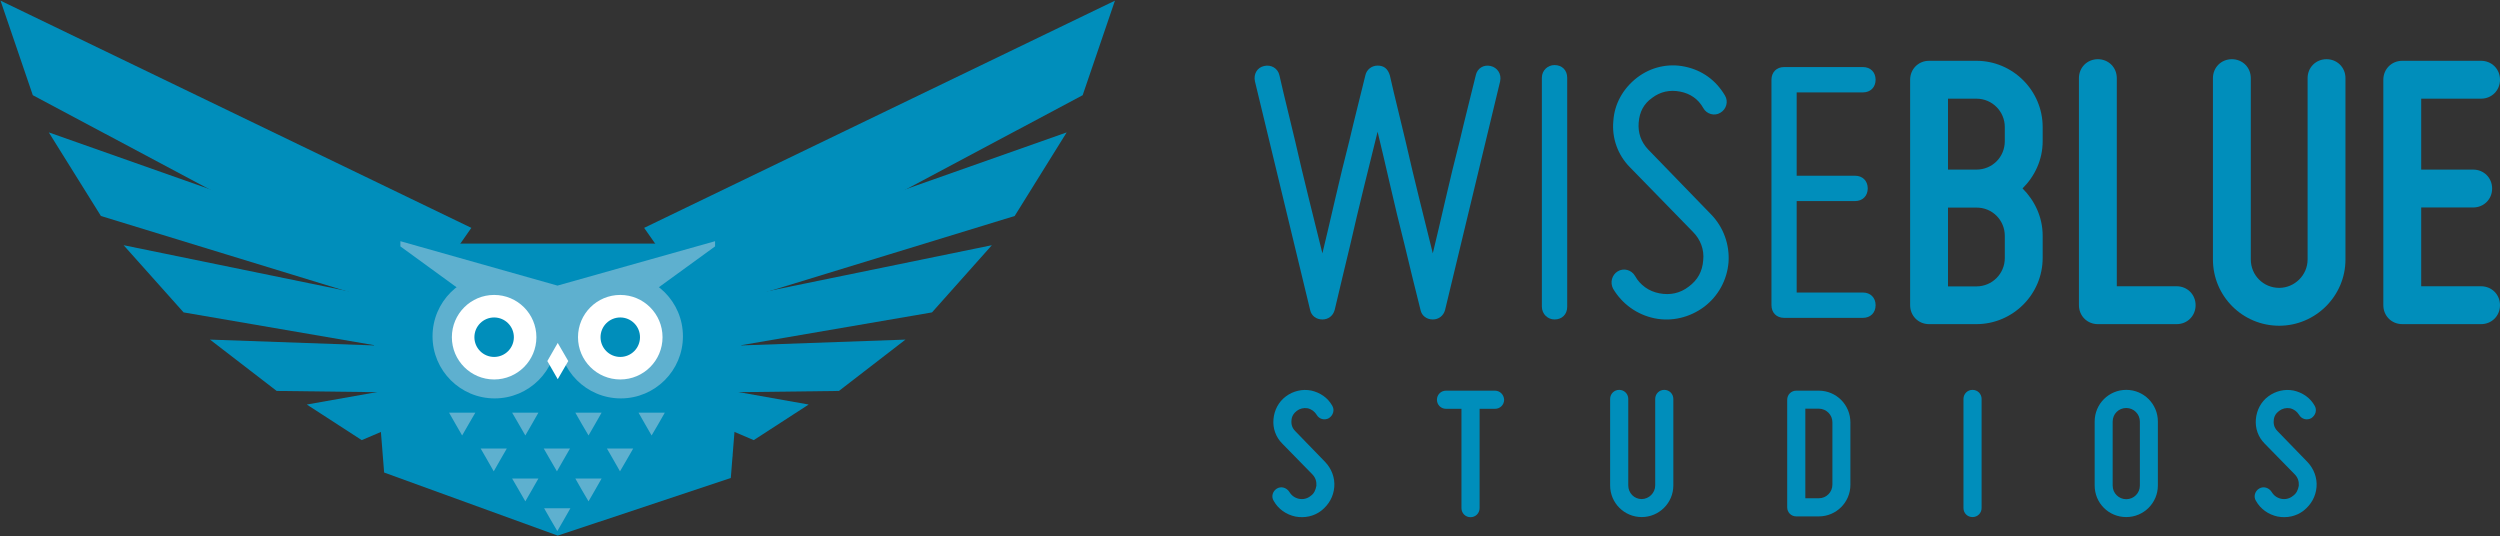
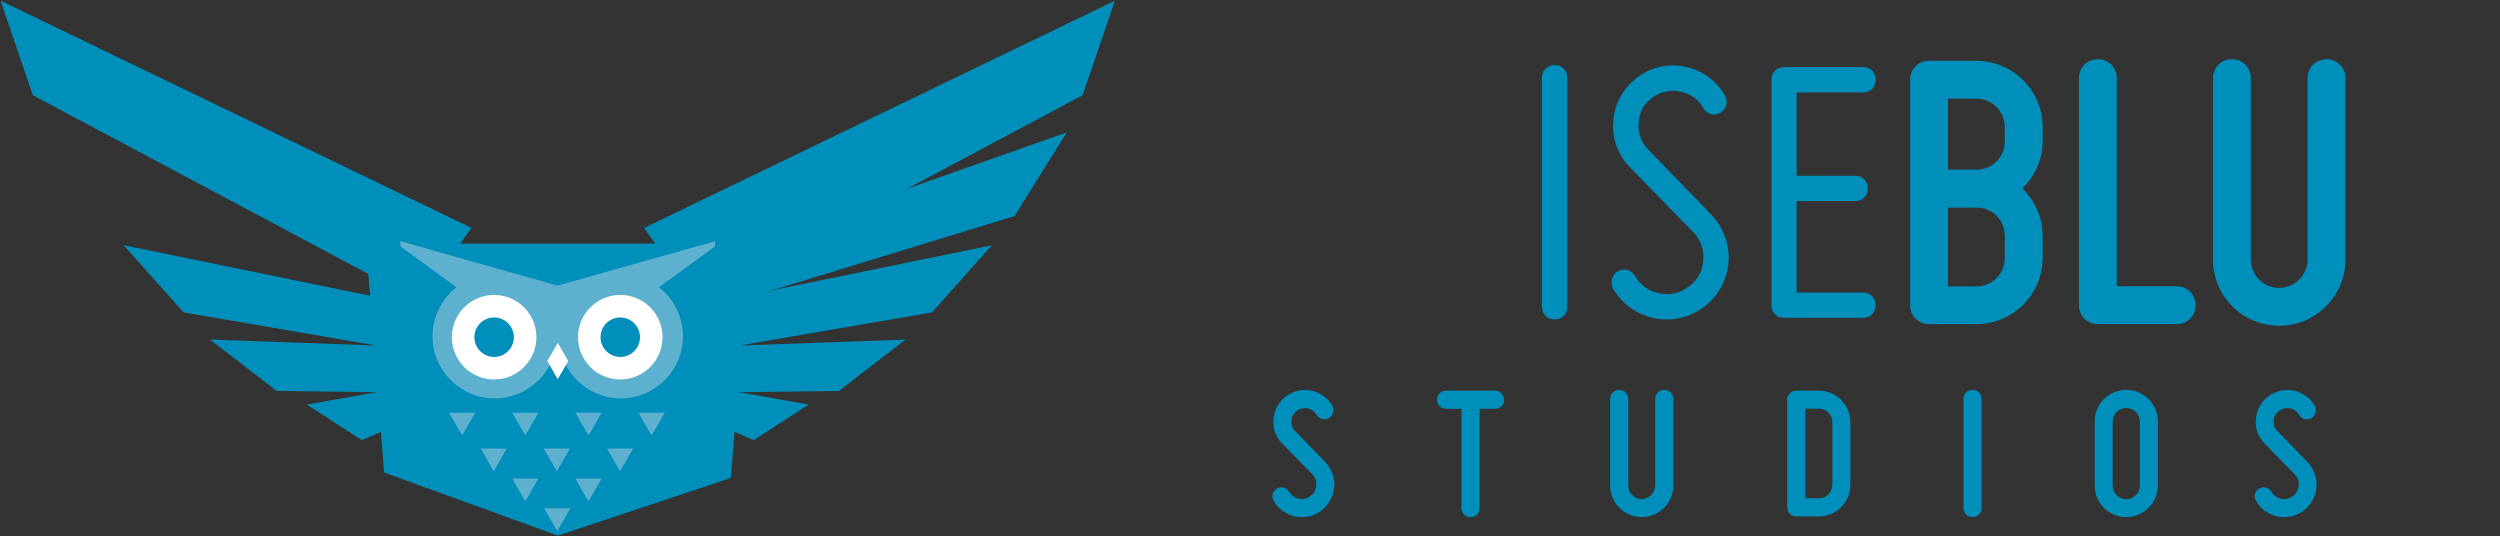
<svg xmlns="http://www.w3.org/2000/svg" version="1.1" id="Capa_1" x="0px" y="0px" viewBox="0 0 1875 402" style="enable-background:new 0 0 1875 402;" xml:space="preserve">
  <rect x="0" y="0" width="1875" height="402" fill="#333333" stroke="none" />
  <style type="text/css">
	.st0{fill-rule:evenodd;clip-rule:evenodd;fill:#008EBB;}
	.st1{fill:#008EBB;}
	.st2{fill-rule:evenodd;clip-rule:evenodd;fill:#5EB0CF;}
	.st3{fill:#5EB0CF;}
	.st4{fill:#FFFFFF;}
	.st5{fill-rule:evenodd;clip-rule:evenodd;fill:#FFFFFF;}
</style>
  <g>
    <path class="st0" d="M982.9,372c-2.5,2-5.5,2.7-8.7,2.1c-3.2-0.7-5.6-2.5-7.2-5.2c-2.1-3.2-6.1-4.4-9.3-2.5s-4.5,6.1-2.4,9.3   c3.4,6.1,9.3,10.2,16.2,11.7c6.9,1.3,14-0.1,19.6-4.5c5.5-4.4,9-10.4,9.6-17.6c0.6-6.9-2-13.8-6.9-18.9l-22.4-23.1   c-2.1-2.1-3.1-4.8-2.8-7.8c0.1-3.1,1.6-5.5,3.9-7.3c2.4-1.8,5.2-2.5,8.2-2c3,0.7,5.2,2.4,6.8,4.9c1.8,3.2,5.9,4.4,9.2,2.5   c3.2-2.1,4.4-6.1,2.5-9.3c-3.4-6.1-9.2-9.9-15.8-11.4c-6.6-1.3-13.5,0.3-19,4.4c-5.5,4.1-8.7,10.3-9.3,17.1   c-0.6,6.8,1.7,13.4,6.6,18.3l22.6,23.1c2.3,2.4,3.2,5.2,3,8.5C986.7,367.5,985.6,370.2,982.9,372z" />
    <path class="st0" d="M1121.2,293h-36.7c-3.8,0-6.8,3-6.8,6.8c0,3.8,3,6.8,6.8,6.8h11.6v74.5c0,3.8,3,6.8,6.8,6.8   c3.8,0,6.8-3,6.8-6.8v-74.5h11.6c3.8,0,6.8-3,6.8-6.8C1127.9,296,1125,293,1121.2,293z" />
    <path class="st0" d="M1221.2,364.1v-64.9c0-3.8-3-6.8-6.8-6.8c-3.8,0-6.8,3-6.8,6.8v64.9c0,13.1,10.6,23.7,23.7,23.7   c13,0,23.7-10.6,23.7-23.7v-64.9c0-3.8-3-6.8-6.8-6.8c-3.8,0-6.8,3-6.8,6.8v64.9c0,5.6-4.7,10.2-10.2,10.2   C1225.7,374.3,1221.2,369.8,1221.2,364.1z" />
    <path class="st0" d="M1364.1,293h-16.9c-3.8,0-6.8,3-6.8,6.8v80.7c0,3.8,3,6.8,6.8,6.8h16.9c13.1,0,23.7-10.6,23.7-23.7v-46.8   C1387.8,303.6,1377.2,293,1364.1,293z M1374.3,316.7v46.8c0,5.6-4.5,10.2-10.2,10.2H1354v-67.2h10.2   C1369.8,306.6,1374.3,311.1,1374.3,316.7z" />
    <path class="st0" d="M1479.4,387.8c3.8,0,6.8-3,6.8-6.8v-81.8c0-3.8-3-6.8-6.8-6.8c-3.8,0-6.8,3-6.8,6.8v81.8   C1472.6,384.9,1475.6,387.8,1479.4,387.8z" />
    <path class="st0" d="M1594.7,387.8c13.1,0,23.7-10.6,23.7-23.7v-48c0-13.1-10.6-23.7-23.7-23.7c-13.1,0-23.7,10.6-23.7,23.7v48   C1571,377.3,1581.5,387.8,1594.7,387.8z M1594.7,306c5.6,0,10.2,4.5,10.2,10.2v48c0,5.6-4.5,10.2-10.2,10.2   c-5.6,0-10.2-4.5-10.2-10.2v-48C1584.5,310.5,1589,306,1594.7,306z" />
    <path class="st0" d="M1719.6,372c-2.5,2-5.5,2.7-8.7,2.1c-3.2-0.7-5.6-2.5-7.2-5.2c-2.1-3.2-6.1-4.4-9.3-2.5s-4.5,6.1-2.4,9.3   c3.4,6.1,9.3,10.2,16.2,11.7c6.9,1.3,14-0.1,19.6-4.5c5.5-4.4,9-10.4,9.6-17.6c0.6-6.9-2-13.8-6.9-18.9l-22.4-23.1   c-2.1-2.1-3.1-4.8-2.8-7.8c0.1-3.1,1.6-5.5,4-7.3c2.4-1.8,5.2-2.5,8.2-2c3,0.7,5.2,2.4,6.8,4.9c1.8,3.2,5.9,4.4,9.2,2.5   c3.2-2.1,4.4-6.1,2.5-9.3c-3.4-6.1-9.2-9.9-15.8-11.4c-6.6-1.3-13.5,0.3-19,4.4c-5.5,4.1-8.7,10.3-9.3,17.1   c-0.6,6.8,1.7,13.4,6.6,18.3l22.6,23.1c2.3,2.4,3.2,5.2,3,8.5C1723.5,367.5,1722.3,370.2,1719.6,372z" />
  </g>
  <g>
    <g>
      <g>
        <polygon class="st0" points="516,217.9 483.1,170.9 836.2,0.5 812,71.4 536.2,218.4    " />
        <polygon class="st0" points="540,191.1 553.3,225.6 761,162 800,99.3    " />
        <polygon class="st0" points="546.9,224.3 551.8,259.6 699,234.3 743.9,183.9    " />
        <polygon class="st0" points="546.8,259.4 540.8,294.3 629.2,293.2 679.1,254.7    " />
        <polygon class="st0" points="537.7,291.2 606.5,303.4 565.3,330.1 520.8,311.1    " />
        <polygon class="st0" points="513.8,322.1 549.5,342 509,355.3    " />
      </g>
      <g>
        <polygon class="st0" points="320.7,217.9 353.5,170.9 0.4,0.5 24.6,71.4 300.5,218.4    " />
-         <polygon class="st0" points="296.7,191.1 283.3,225.6 75.7,162 36.6,99.3    " />
        <polygon class="st0" points="289.8,224.3 284.8,259.6 137.7,234.3 92.7,183.9    " />
        <polygon class="st0" points="289.9,259.4 295.8,294.3 207.5,293.2 157.5,254.7    " />
        <polygon class="st0" points="298.9,291.2 230.1,303.4 271.3,330.1 315.8,311.1    " />
        <polygon class="st0" points="322.8,322.1 287.1,342 327.6,355.3    " />
      </g>
    </g>
    <polygon class="st1" points="274.6,184.5 269.7,166.5 302.5,175.3 330.2,182.7 417.1,182.7 506.5,182.7 534.1,175.3 566.9,166.5    561.9,185.3 548.1,358.5 418.3,401.7 288.1,354.4  " />
    <polygon class="st2" points="300.3,180.9 418.1,214.2 536.3,180.9 536.3,184.8 418.2,270.6 300.3,184.8  " />
    <g>
      <circle class="st3" cx="371" cy="252.2" r="46.6" />
      <path class="st3" d="M371,252.2" />
    </g>
    <g>
      <circle class="st4" cx="370.6" cy="252.9" r="31.7" />
      <path class="st4" d="M370.6,252.9" />
    </g>
    <g>
      <circle class="st3" cx="465.6" cy="252.2" r="46.6" />
      <path class="st3" d="M465.6,252.2" />
    </g>
    <g>
      <circle class="st4" cx="465.2" cy="252.9" r="31.7" />
      <path class="st4" d="M465.2,252.9" />
    </g>
    <circle class="st0" cx="370.6" cy="252.9" r="14.8" />
    <g>
      <circle class="st1" cx="465.2" cy="252.9" r="14.8" />
      <path class="st1" d="M465.2,252.9" />
    </g>
    <polygon class="st5" points="426.2,270.8 418.3,284.4 410.5,270.8 418.3,257.2  " />
    <g>
      <polygon class="st2" points="356.5,309.5 351.5,318.1 346.6,326.6 341.7,318.1 336.8,309.5 346.6,309.5   " />
      <polygon class="st2" points="403.8,309.5 398.9,318.1 394,326.6 389.1,318.1 384.1,309.5 394,309.5   " />
      <polygon class="st2" points="451.2,309.5 446.3,318.1 441.4,326.6 436.4,318.1 431.5,309.5 441.4,309.5   " />
      <polygon class="st2" points="498.6,309.5 493.7,318.1 488.7,326.6 483.8,318.1 478.9,309.5 488.7,309.5   " />
    </g>
    <g>
      <polygon class="st2" points="380.1,336.4 375.2,344.9 370.3,353.5 365.4,344.9 360.5,336.4 370.3,336.4   " />
      <polygon class="st2" points="427.5,336.4 422.6,344.9 417.7,353.5 412.7,344.9 407.8,336.4 417.7,336.4   " />
      <polygon class="st2" points="474.9,336.4 470,344.9 465,353.5 460.1,344.9 455.2,336.4 465,336.4   " />
    </g>
    <g>
      <polygon class="st2" points="403.8,358.9 398.9,367.5 394,376 389.1,367.5 384.1,358.9 394,358.9   " />
      <polygon class="st2" points="451.2,358.9 446.3,367.5 441.4,376 436.4,367.5 431.5,358.9 441.4,358.9   " />
    </g>
    <polygon class="st2" points="427.8,381.2 422.9,389.8 418,398.3 413,389.8 408.1,381.2 418,381.2  " />
  </g>
  <g>
-     <path class="st0" d="M941.2,61l41.4,171.5c0.9,4.4,4.7,7.1,9.2,7.1c4.4,0,8-2.7,9.2-7.1c3.8-16.6,8-33.1,11.8-49.4   c6.2-27.5,14.8-61.5,20.4-84.3c5.6,22.8,13,56.8,20.1,84.3c3.8,16.3,8,32.8,12.1,49.4c0.9,4.4,4.7,7.1,9.2,7.1c4.4,0,8-2.7,9.2-7.1   L1125.1,61c1.2-5.6-2.1-10.3-7.1-11.5c-5-1.2-10.1,1.5-11.2,7.1c-4.1,16.9-8.3,33.1-12.1,49.4c-7.1,27.2-14.5,61.2-20.1,84   c-5.6-22.8-14.2-56.5-20.4-84c-3.8-16.3-8-32.5-11.8-49.4c-1.5-5-4.4-7.4-9.2-7.4c-4.4,0-8.3,3-9.2,7.4   c-4.1,16.9-8.3,33.1-12.1,49.4c-7.1,27.2-14.5,61.2-20.1,84c-5.6-22.8-14.2-56.5-20.4-84c-3.8-16.3-8-32.5-11.8-49.4   c-1.2-5.6-6.5-8.3-11.5-7.1C943,50.6,940,55.4,941.2,61z" />
    <path class="st0" d="M1165.9,239.6c5.6,0,9.5-3.8,9.5-9.5V58.3c0-5.6-3.8-9.5-9.5-9.5c-5,0-9.5,3.9-9.5,9.5v171.8   C1156.5,235.7,1160.9,239.6,1165.9,239.6z" />
    <path class="st0" d="M1266.5,215c-6.5,5-13.9,6.5-21.9,5c-8-1.5-14.5-6.2-18.3-13c-2.7-4.7-8.6-6.2-13-3.5c-4.4,2.7-5.9,8.3-3.5,13   c6.8,11.5,18,19.5,31,22.2c13,2.7,26.6-0.6,37.3-8.6c10.6-8,17.2-20.1,18.3-33.4c0.9-13.3-3.8-26.3-13-35.8l-47.3-48.8   c-5.3-5.6-7.7-12.4-7.1-20.1c0.6-8,3.8-14.2,10.1-18.6c6.2-4.7,13.3-6.2,21-4.7c7.7,1.5,13.6,5.6,17.4,12.4   c2.4,4.4,8.3,6.2,12.7,3.5c4.7-2.7,6.2-8.6,3.5-13c-6.8-11.5-17.1-18.9-29.9-21.6c-12.7-2.7-25.7,0.3-36.1,8.3   c-10.3,8-16.9,19.5-17.7,32.5c-1.2,12.7,3.3,25.4,12.4,34.6l47.3,48.5c5.6,5.6,8.6,13.3,7.7,21.3   C1276.8,203.5,1273.3,210,1266.5,215z" />
    <path class="st0" d="M1328.6,59.8v169.1c0,5.6,3.8,9.5,9.5,9.5h59.1c5.6,0,9.5-3.8,9.5-9.5c0-5.6-3.8-9.5-9.5-9.5h-49.7v-68.6h43.8   c5.6,0,9.5-3.8,9.5-9.5c0-5.6-3.8-9.5-9.5-9.5h-43.8V69.3h49.7c5.6,0,9.5-3.8,9.5-9.5c0-5.6-3.8-9.5-9.5-9.5H1338   C1332.4,50.3,1328.6,54.2,1328.6,59.8z" />
    <path class="st0" d="M1532,105.9V95.3c0-27.5-22.5-49.7-49.7-49.7h-35.5c-8,0-14.2,6.2-14.2,14.2v169.1c0,8,6.2,14.2,14.2,14.2   h35.5c27.2,0,49.7-22.2,49.7-49.7v-16.6c0-13.9-5.9-26.3-15.1-35.5C1526.1,132.2,1532,119.8,1532,105.9z M1503.6,176.9v16.6   c0,11.8-9.5,21.3-21.3,21.3H1461v-59.1h21.3C1494.2,155.6,1503.6,165.1,1503.6,176.9z M1482.3,127.2H1461V74h21.3   c11.8,0,21.3,9.5,21.3,21.3v10.6C1503.6,117.8,1494.2,127.2,1482.3,127.2z" />
    <path class="st0" d="M1573.4,243.1h59.1c8,0,14.2-6.2,14.2-14.2c0-8-6.2-14.2-14.2-14.2h-44.9V58.6c0-8-6.2-14.2-14.2-14.2   c-8,0-14.2,6.2-14.2,14.2v170.3C1559.2,236.9,1565.4,243.1,1573.4,243.1z" />
    <path class="st0" d="M1688.1,194.6v-136c0-8-6.2-14.2-14.2-14.2c-8,0-14.2,6.2-14.2,14.2v136c0,27.5,22.2,49.7,49.7,49.7   c27.2,0,49.7-22.2,49.7-49.7v-136c0-8-6.2-14.2-14.2-14.2c-8,0-14.2,6.2-14.2,14.2v136c0,11.8-9.8,21.3-21.3,21.3   C1697.6,215.9,1688.1,206.5,1688.1,194.6z" />
-     <path class="st0" d="M1787.5,59.8v169.1c0,8,6.2,14.2,14.2,14.2h59.1c8,0,14.2-6.2,14.2-14.2c0-8-6.2-14.2-14.2-14.2h-44.9v-59.1   h39c8,0,14.2-6.2,14.2-14.2c0-8-6.2-14.2-14.2-14.2h-39V74h44.9c8,0,14.2-6.2,14.2-14.2c0-8-6.2-14.2-14.2-14.2h-59.1   C1793.7,45.6,1787.5,51.8,1787.5,59.8z" />
  </g>
</svg>